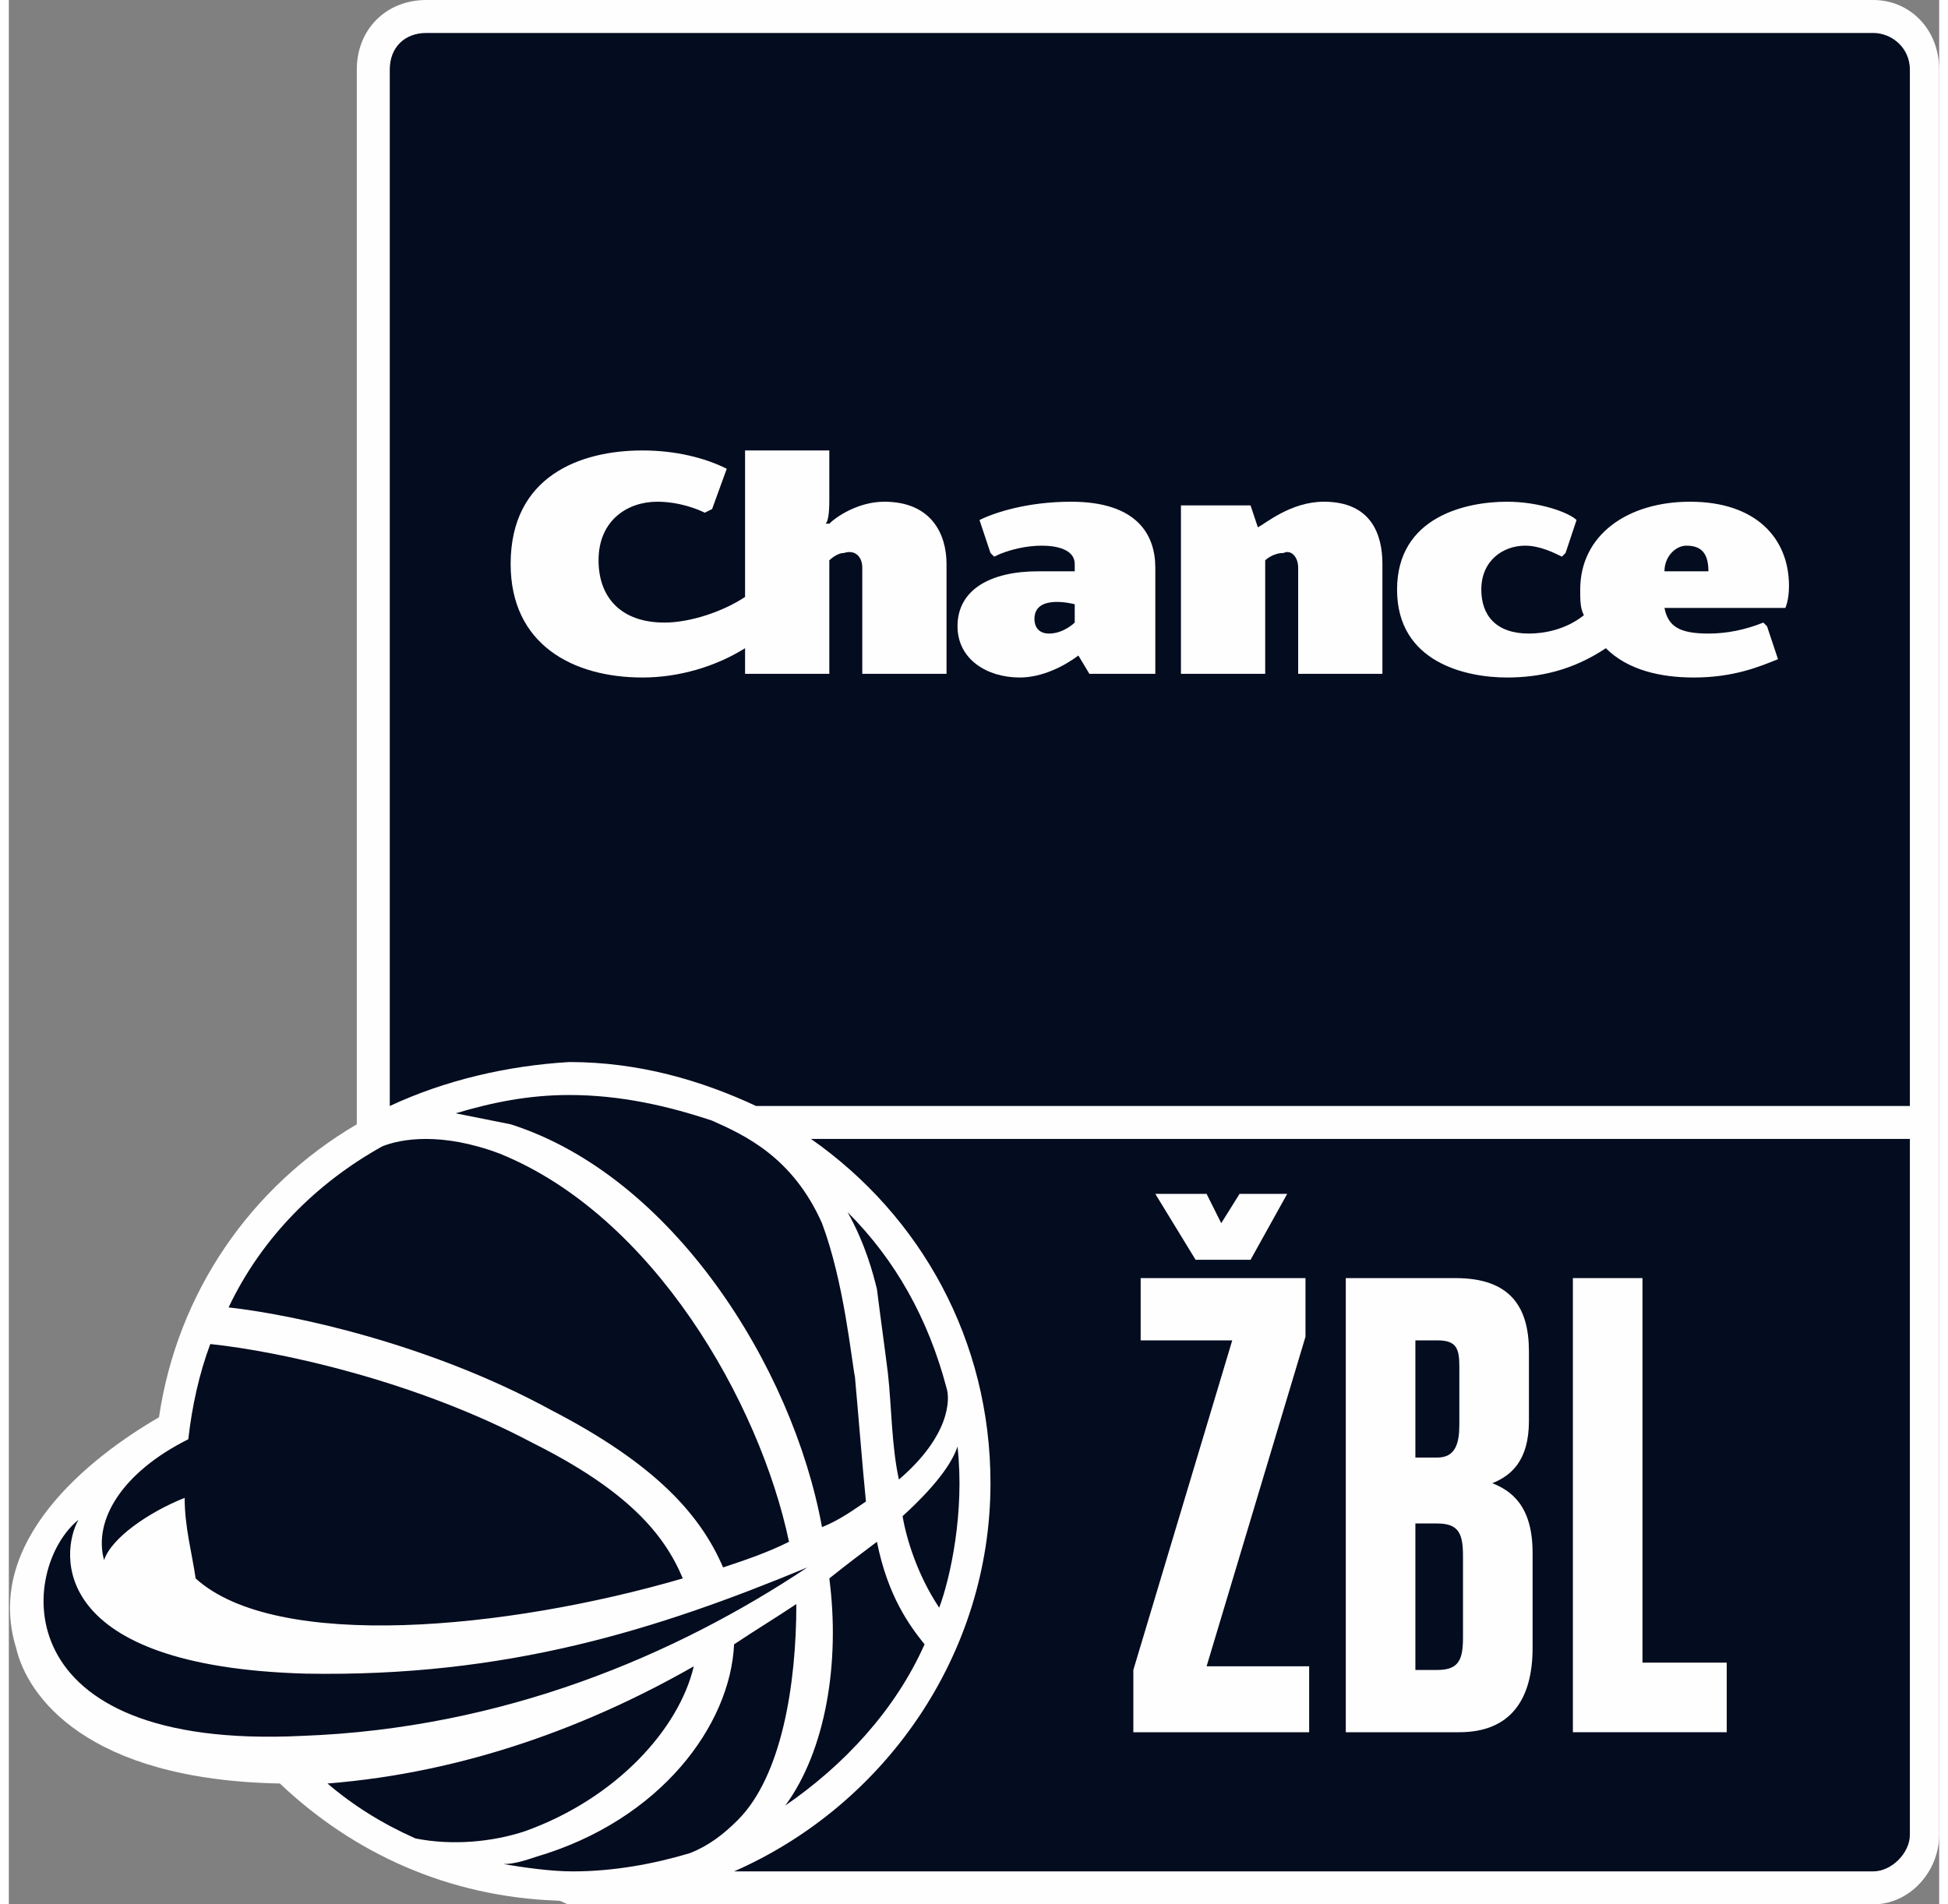
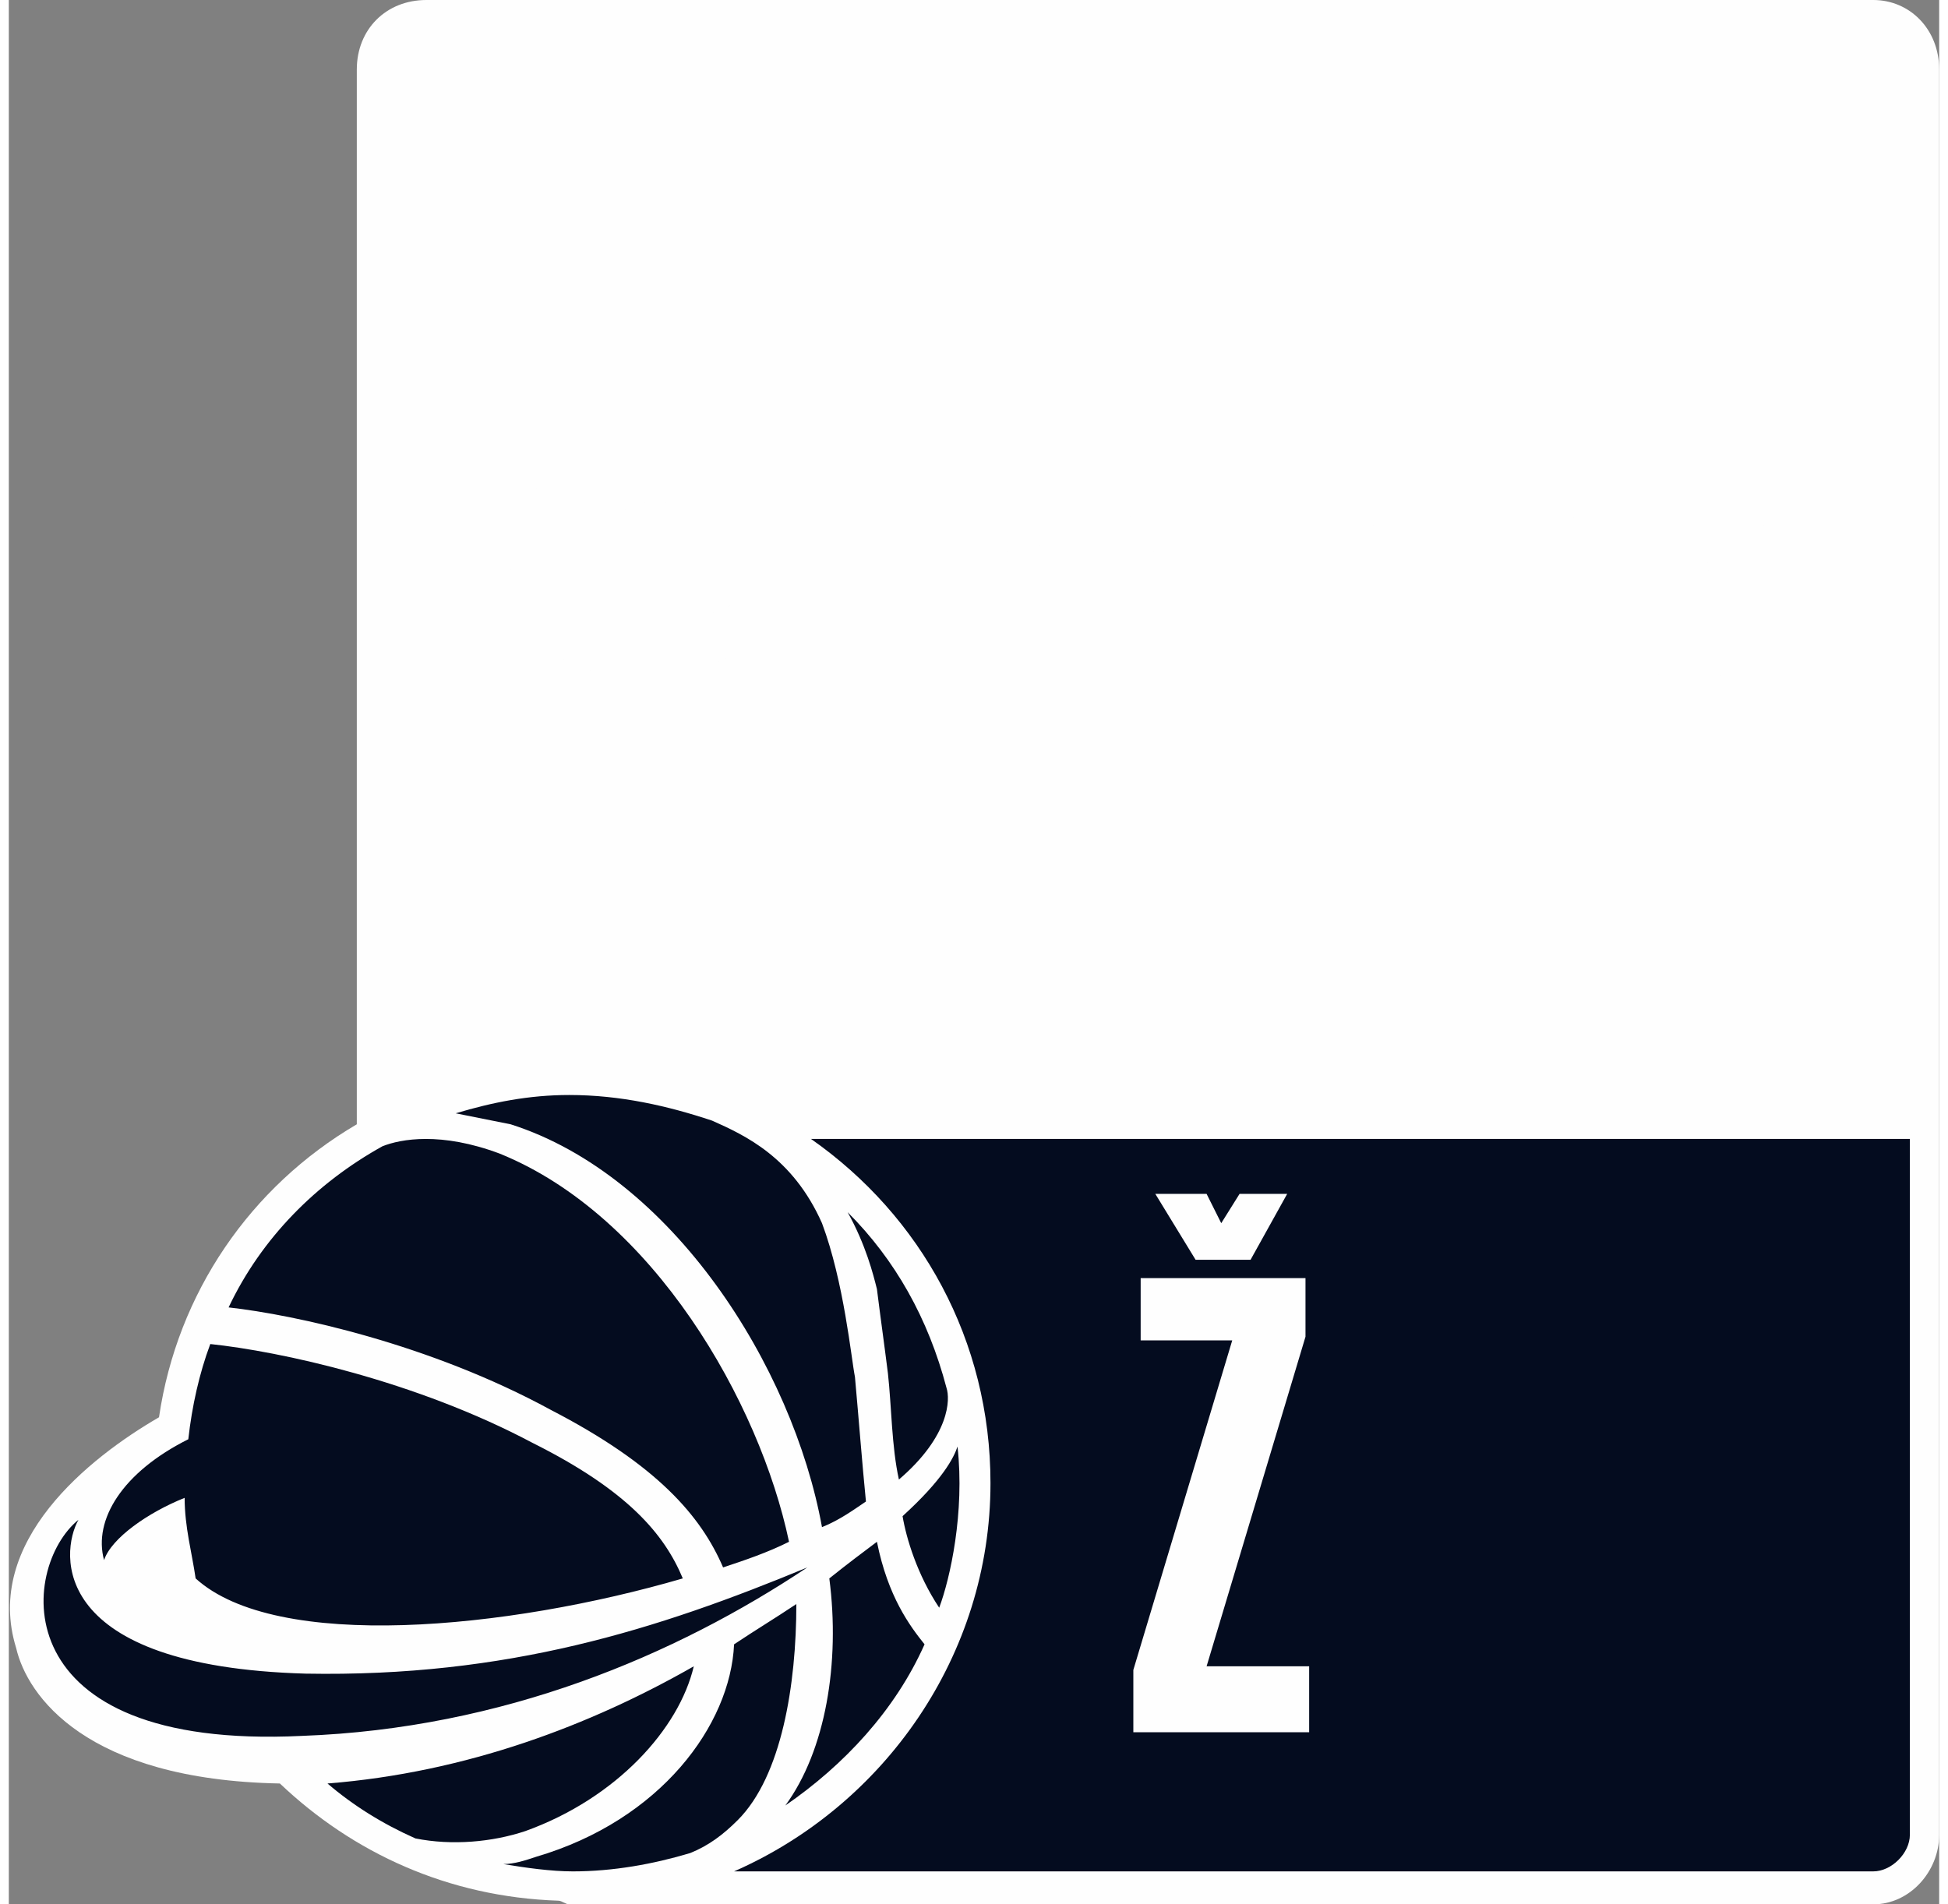
<svg xmlns="http://www.w3.org/2000/svg" xml:space="preserve" width="45px" height="44px" version="1.1" style="shape-rendering:geometricPrecision; text-rendering:geometricPrecision; image-rendering:optimizeQuality; fill-rule:evenodd; clip-rule:evenodd" viewBox="0 0 5.27 5.2">
  <rect x="0" y="0" width="5.27" height="5.2" fill="#808080" stroke="none" />
  <defs>
    <style type="text/css">
   
    .fil0 {fill:#FEFEFE;fill-rule:nonzero}
    .fil1 {fill:#040C1F;fill-rule:nonzero}
   
  </style>
  </defs>
  <g id="Vrstva_x0020_1">
    <g id="_2026375825920">
      <path class="fil0" d="M5.09 0l-3.95 0c-0.11,0 -0.19,0.08 -0.19,0.19l0 2.88c-0.29,0.17 -0.49,0.46 -0.54,0.8 -0.19,0.11 -0.48,0.34 -0.39,0.63 0.03,0.13 0.19,0.36 0.72,0.37 0.2,0.19 0.46,0.31 0.76,0.32 0.01,0 0.02,0.01 0.03,0.01l3.56 0c0.1,0 0.18,-0.09 0.18,-0.19l0 -4.82c0,-0.11 -0.08,-0.19 -0.18,-0.19z" />
      <path class="fil1" d="M2.19 3.11c0.3,0.21 0.49,0.55 0.49,0.94 0,0.47 -0.29,0.88 -0.7,1.06l3.11 0c0.05,0 0.1,-0.05 0.1,-0.1l0 -1.9 -3 0z" />
      <path class="fil1" d="M1.87 4.55c-0.28,0.16 -0.62,0.29 -1,0.32 0.07,0.06 0.15,0.11 0.24,0.15 0.1,0.02 0.21,0.01 0.3,-0.02 0.25,-0.09 0.42,-0.28 0.46,-0.45zm0.28 -0.17c-0.06,0.04 -0.11,0.07 -0.17,0.11 -0.01,0.22 -0.2,0.48 -0.54,0.58 -0.03,0.01 -0.06,0.02 -0.09,0.02 0.06,0.01 0.13,0.02 0.19,0.02 0.11,0 0.22,-0.02 0.32,-0.05 0.05,-0.02 0.09,-0.05 0.13,-0.09 0.12,-0.12 0.16,-0.37 0.16,-0.59zm0.09 -0.07c0.03,0.23 -0.01,0.47 -0.12,0.62 0.16,-0.11 0.3,-0.26 0.38,-0.44 -0.04,-0.05 -0.1,-0.13 -0.13,-0.28 -0.04,0.03 -0.08,0.06 -0.13,0.1zm0.35 -0.36c-0.01,0.03 -0.04,0.09 -0.15,0.19 0.01,0.06 0.04,0.16 0.1,0.25 0.03,-0.08 0.07,-0.26 0.05,-0.44zm-0.64 0.33c0.06,-0.02 0.12,-0.04 0.18,-0.07 -0.08,-0.38 -0.37,-0.89 -0.79,-1.06 -0.16,-0.06 -0.27,-0.04 -0.32,-0.02 -0.18,0.1 -0.33,0.25 -0.42,0.44 0.18,0.02 0.55,0.1 0.88,0.28 0.29,0.15 0.41,0.29 0.47,0.43zm0.45 -0.53c0.01,0.09 0.01,0.2 0.03,0.29 0.14,-0.12 0.14,-0.22 0.13,-0.25 -0.05,-0.19 -0.14,-0.35 -0.27,-0.48 0.05,0.09 0.07,0.17 0.08,0.21 0.01,0.08 0.02,0.15 0.03,0.23zm-0.18 0.42c0.05,-0.02 0.09,-0.05 0.12,-0.07 -0.01,-0.1 -0.02,-0.23 -0.03,-0.34 -0.01,-0.05 -0.03,-0.26 -0.09,-0.42 -0.08,-0.18 -0.21,-0.24 -0.3,-0.28 -0.12,-0.04 -0.25,-0.07 -0.39,-0.07 -0.11,0 -0.21,0.02 -0.31,0.05 0.05,0.01 0.1,0.02 0.15,0.03 0.44,0.14 0.77,0.66 0.85,1.1zm-1.74 -0.08c0,0.08 0.02,0.15 0.03,0.22 0.22,0.2 0.85,0.14 1.33,0 -0.05,-0.12 -0.15,-0.24 -0.41,-0.37 -0.32,-0.17 -0.69,-0.25 -0.88,-0.27 -0.03,0.08 -0.05,0.17 -0.06,0.26 -0.18,0.09 -0.26,0.22 -0.23,0.33 0.02,-0.06 0.12,-0.13 0.22,-0.17zm0.33 0.48c-0.7,-0.02 -0.67,-0.33 -0.62,-0.42 -0.16,0.13 -0.21,0.63 0.61,0.59 0.55,-0.02 1.02,-0.22 1.38,-0.46 -0.41,0.17 -0.82,0.3 -1.37,0.29z" />
-       <path class="fil1" d="M5.09 0.09l-3.95 0c-0.06,0 -0.1,0.04 -0.1,0.1l0 2.83c0.15,-0.07 0.32,-0.11 0.49,-0.12 0.19,0 0.36,0.05 0.51,0.12l3.15 0 0 -2.83c0,-0.06 -0.05,-0.1 -0.1,-0.1z" />
      <path class="fil0" d="M3.13 3.26l0.14 0 0.04 0.08 0.05 -0.08 0.13 0 -0.1 0.18 -0.15 0 -0.11 -0.18zm0.41 0.23l0 0.16 -0.27 0.9 0.28 0 0 0.18 -0.48 0 0 -0.17 0.27 -0.9 -0.25 0 0 -0.17 0.45 0z" />
-       <path class="fil0" d="M3.84 4.16l0 0.4 0.06 0c0.06,0 0.07,-0.03 0.07,-0.09l0 -0.22c0,-0.06 -0.01,-0.09 -0.07,-0.09l-0.06 0zm0 -0.5l0 0.32 0.06 0c0.05,0 0.06,-0.04 0.06,-0.09l0 -0.16c0,-0.05 -0.01,-0.07 -0.06,-0.07l-0.06 0zm-0.19 -0.17l0.3 0c0.15,0 0.2,0.08 0.2,0.2l0 0.19c0,0.11 -0.05,0.15 -0.1,0.17 0.05,0.02 0.11,0.06 0.11,0.19l0 0.26c0,0.14 -0.06,0.23 -0.2,0.23l-0.31 0 0 -1.24z" />
-       <polygon class="fil0" points="4.46,3.49 4.46,4.54 4.69,4.54 4.69,4.73 4.27,4.73 4.27,3.49 " />
      <path class="fil0" d="M3.59 1.37c-0.09,0 -0.16,0.06 -0.18,0.07l-0.02 -0.06 -0.19 0 0 0.46 0.23 0 0 -0.31c0,0 0.02,-0.02 0.05,-0.02 0.02,-0.01 0.04,0.01 0.04,0.04l0 0.29 0.23 0 0 -0.3c0,-0.08 -0.03,-0.17 -0.16,-0.17z" />
      <path class="fil0" d="M2.91 1.7c0,0 -0.03,0.03 -0.07,0.03 -0.03,0 -0.04,-0.02 -0.04,-0.04 0,-0.07 0.11,-0.04 0.11,-0.04l0 0.05zm-0.01 -0.33c-0.12,0 -0.21,0.03 -0.25,0.05l0.03 0.09 0.01 0.01c0.04,-0.02 0.09,-0.03 0.13,-0.03 0.04,0 0.09,0.01 0.09,0.05l0 0.02c-0.03,0 -0.07,0 -0.1,0 -0.13,0 -0.22,0.05 -0.22,0.15 0,0.09 0.08,0.14 0.17,0.14 0.06,0 0.12,-0.03 0.16,-0.06l0.03 0.05 0.18 0 0 -0.29c0,-0.09 -0.05,-0.18 -0.23,-0.18z" />
      <path class="fil0" d="M2.39 1.37c-0.07,0 -0.13,0.04 -0.15,0.06l-0.01 0c0.01,-0.01 0.01,-0.05 0.01,-0.07l0 -0.13 -0.23 0 0 0.15 0 0.25c-0.06,0.04 -0.15,0.07 -0.22,0.07 -0.12,0 -0.18,-0.07 -0.18,-0.17 0,-0.11 0.08,-0.16 0.16,-0.16 0.06,0 0.11,0.02 0.13,0.03l0.02 -0.01 0.04 -0.11c-0.06,-0.03 -0.14,-0.05 -0.23,-0.05 -0.17,0 -0.36,0.07 -0.36,0.31 0,0.22 0.17,0.31 0.36,0.31 0.1,0 0.2,-0.03 0.28,-0.08l0 0.07 0.23 0 0 -0.31c0,0 0.02,-0.02 0.04,-0.02 0.03,-0.01 0.05,0.01 0.05,0.04l0 0.29 0.23 0 0 -0.3c0,-0.08 -0.04,-0.17 -0.17,-0.17z" />
      <path class="fil0" d="M4.52 1.56c0,-0.04 0.03,-0.07 0.06,-0.07 0.04,0 0.06,0.02 0.06,0.07l-0.12 0zm0.34 0.04c0,-0.13 -0.09,-0.23 -0.27,-0.23 -0.17,0 -0.3,0.09 -0.3,0.24 0,0.03 0,0.05 0.01,0.07 -0.05,0.04 -0.11,0.05 -0.15,0.05 -0.09,0 -0.13,-0.05 -0.13,-0.12 0,-0.08 0.06,-0.12 0.12,-0.12 0.04,0 0.08,0.02 0.1,0.03l0.01 -0.01 0.03 -0.09c-0.02,-0.02 -0.1,-0.05 -0.19,-0.05 -0.11,0 -0.3,0.04 -0.3,0.24 0,0.2 0.19,0.24 0.3,0.24 0.09,0 0.18,-0.02 0.27,-0.08 0.06,0.06 0.15,0.08 0.24,0.08 0.11,0 0.18,-0.03 0.23,-0.05l-0.03 -0.09 -0.01 -0.01c-0.05,0.02 -0.1,0.03 -0.15,0.03 -0.08,0 -0.11,-0.02 -0.12,-0.07l0.33 0c0,0 0.01,-0.02 0.01,-0.06z" />
    </g>
  </g>
</svg>